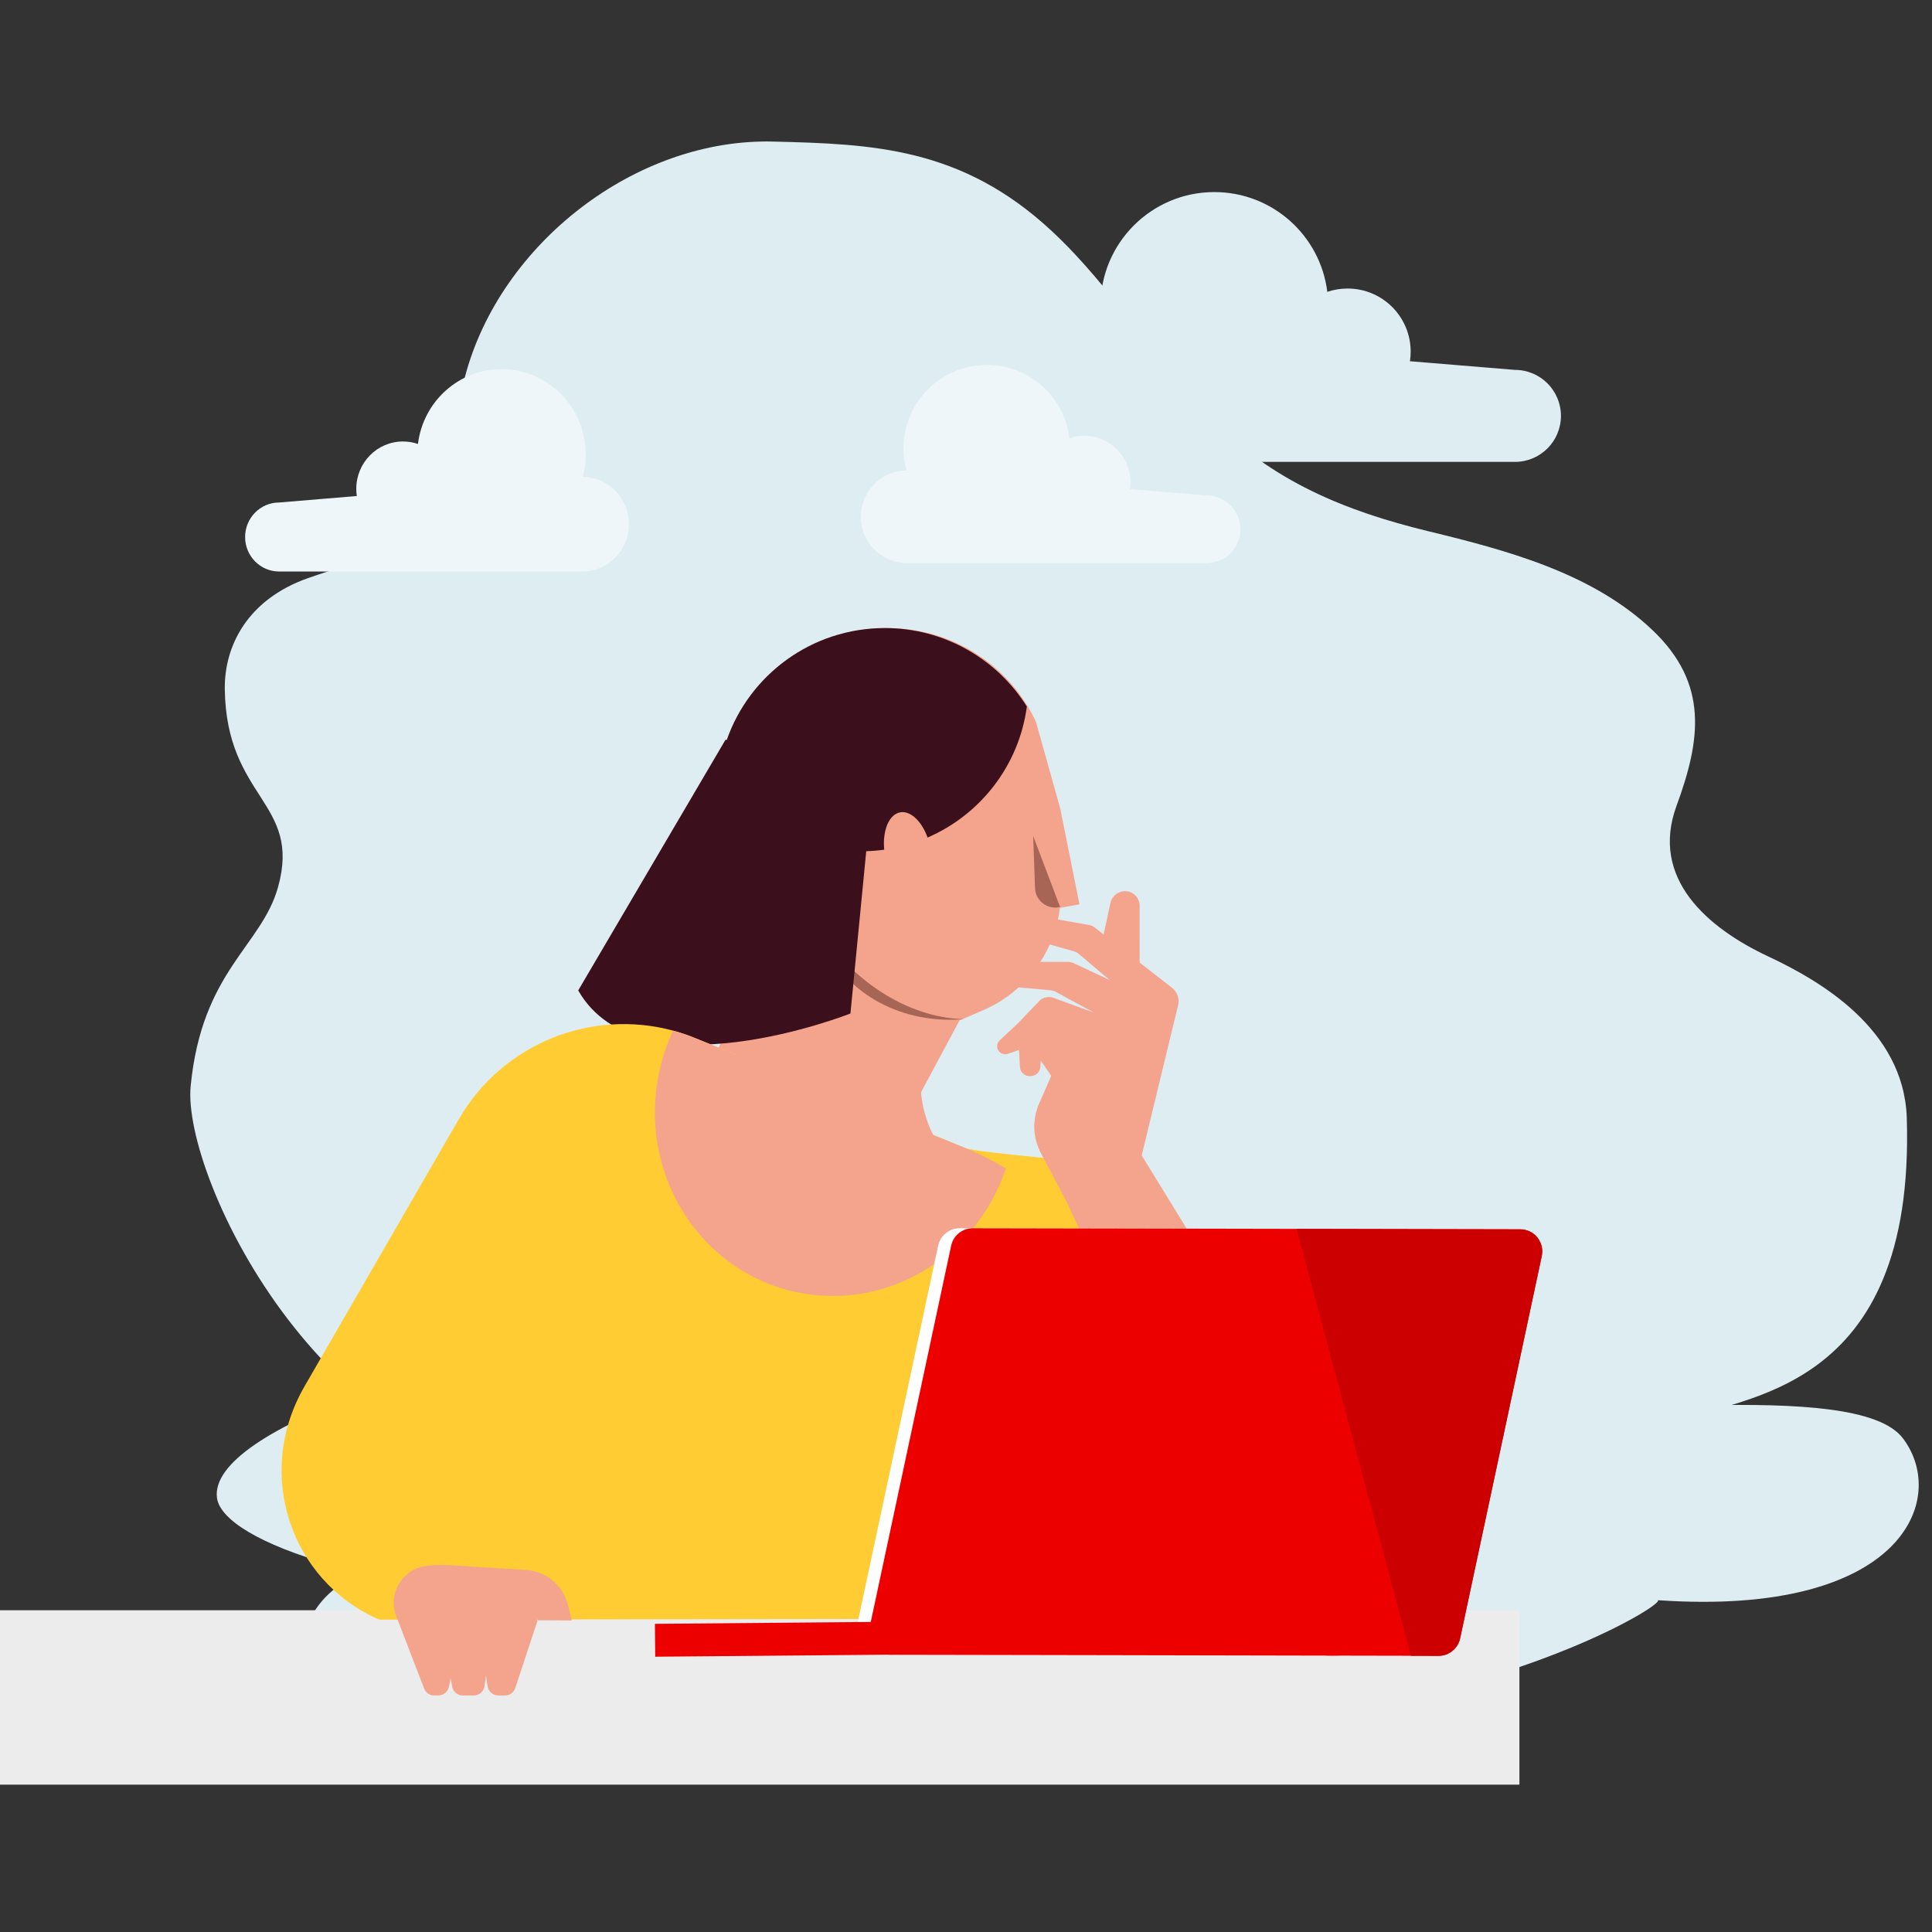
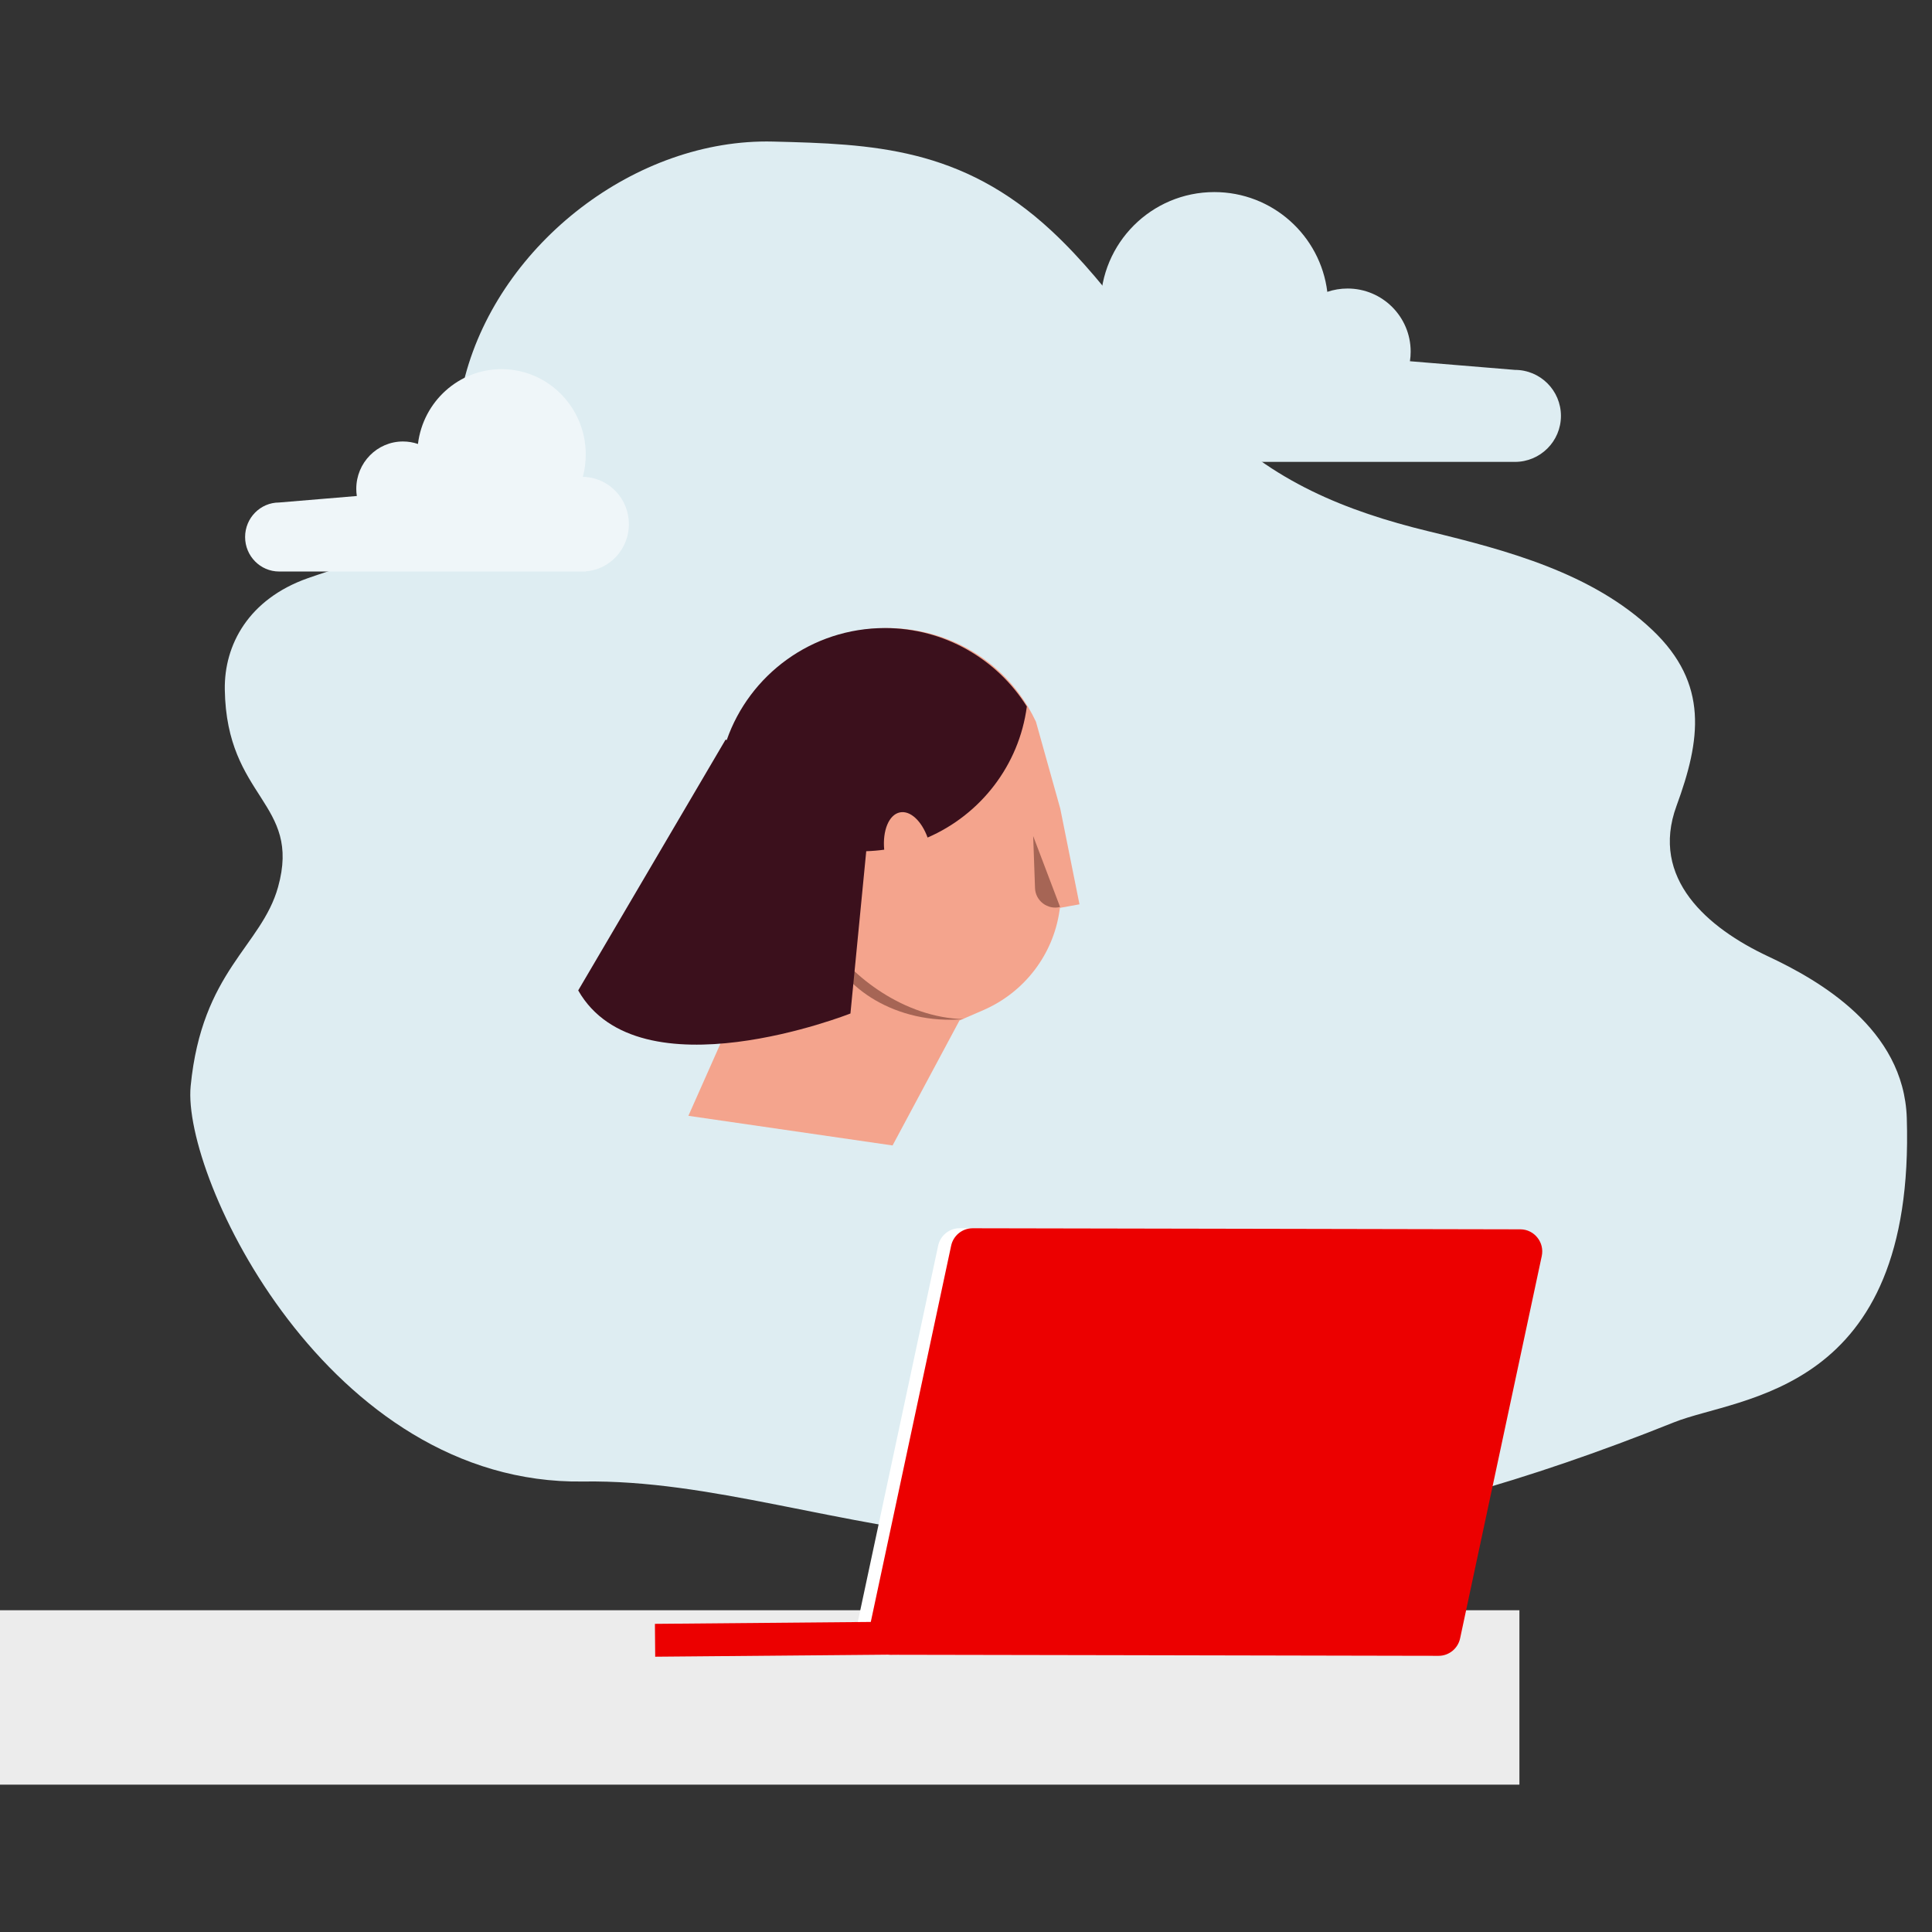
<svg xmlns="http://www.w3.org/2000/svg" width="396px" height="396px" viewBox="0 0 396 396" version="1.1">
  <rect x="0" y="0" width="396" height="396" fill="#333333" stroke="none" />
  <title>perfil-1</title>
  <g id="perfil-1" stroke="none" stroke-width="1" fill="none" fill-rule="evenodd">
    <g id="concepts/Products/Insurance/my-aegon-santander" transform="translate(-1, 29)">
      <path d="M373.905,152.824 C369.052,135.419 384.479,134.748 384.819,112.322 C384.957,103.15 379.931,93.808 367.837,89.523 C361.893,87.418 355.969,85.97 350.681,82.622 C338.629,74.991 338.846,60.472 335.558,48.095 C328.338,20.911 300.55,-0.686 272.422,0.017 C252.145,0.522 233.813,1.144 215.327,18.349 C202.677,30.122 194.457,44.607 182.713,56.744 C170.277,69.597 155.122,75.763 138.106,79.893 C122.012,83.798 104.506,88.444 92.188,100.155 C80.613,111.16 82.3,122.671 87.263,136.183 C92.737,151.084 80.869,161.221 68.494,167.024 C58.075,171.909 40.634,181.845 40.064,200.168 C38.299,256.92 74.359,257.147 87.804,262.541 C211.483,312.162 258.946,273.889 311.388,274.663 C363.666,275.434 393.634,212.234 391.817,193.622 C389.513,169.99 377.294,164.977 373.905,152.824" id="Fill-5" fill="#DEEDF2" transform="translate(215.948, 144.012) scale(-1, 1) translate(-215.948, -144.012) " />
      <g id="g.-illustration/Backgrounds/Shapes/Bubble-02" transform="translate(220.124, 280.036) scale(-1, 1) rotate(4) translate(-220.124, -280.036) translate(46.029, 234.099)" fill="#DEEDF2">
-         <path d="M128.297,15.779 C115,20.351 111.348,28.747 97.438,31.019 C69.503,35.582 11.284,30.41 2.612,43.656 C-5.937,56.715 5.236,80.209 55.01,73.265 C53.908,74.171 79.446,87.556 120.596,91.296 C136.878,92.776 164.189,91.301 174.664,88.067 C190.763,83.096 207.485,80.424 224.331,80.043 C284.247,78.687 331.23,71.885 331.781,61.603 C331.965,58.166 328.506,53.402 323.087,50.631 C319.71,48.905 324.668,47.45 325.819,47.035 C339.958,41.948 347.889,36.269 348.178,31.759 C349.084,17.608 296.897,3.582 235.856,0.314 C194.271,-1.911 150.492,8.145 128.297,15.779 Z" id="Primary-color" />
-       </g>
+         </g>
      <g id="Group-2" transform="translate(0, 99.731)">
        <g id="Group">
          <rect id="Desk" fill="#ECECEC" x="0" y="201.319" width="312.433" height="35.748" />
          <g id="Characters/Body-parts/Head/Children/Girl-A-01" transform="translate(119.515, 0)">
            <g id="Characters/Body-parts/Head/Children/Girl-A-00" transform="translate(22.585, 0)">
              <path d="M71.239,19.208 C69.319,15.115 66.537,11.277 62.714,8.011 C51.572,-1.503 35.137,-2.689 22.806,5.239 C6.309,15.848 2.558,37.933 14.148,53.289 C15.491,55.069 16.984,56.669 18.589,58.102 L0,99.977 L41.848,106.052 L55.565,80.435 L60.486,78.297 C68.864,74.657 74.756,66.964 76.065,57.957 L76.153,57.354 L80.159,56.626 L76.222,37.012 L71.239,19.208 Z" id="Base-color" fill="#F4A48D" />
              <path d="M56.561,80.164 C56.564,80.414 56.566,80.667 56.567,80.924 C56.568,81.408 56.568,81.902 56.568,81.731 C56.568,81.459 56.568,81.189 56.567,80.924 C56.566,80.6 56.565,80.28 56.564,80.164 L56.561,80.164 Z M28.775,64.228 C28.718,64.386 28.662,64.646 28.595,65.137 C31.231,73.582 42.531,81.377 56.468,80.162 C44.164,79.87 33.372,71.291 28.775,64.228 Z M76.187,57.177 L70.668,42.628 L71.047,53.293 C71.14,55.924 73.628,57.805 76.187,57.177 Z" id="Shadow" fill="#A66555" />
            </g>
            <g id="Characters/Body-parts/Hair/Children/Girl-01" transform="translate(0, 0)" fill="#3B101C">
              <path d="M30.444,22.95 C35.101,9.593 47.85,0 62.85,0 C75.125,0 85.895,6.425 91.955,16.082 C90.365,28.158 82.441,38.251 71.612,42.94 C70.392,39.568 68.092,37.362 65.958,37.78 C63.679,38.226 62.354,41.515 62.719,45.429 C61.511,45.597 60.282,45.701 59.037,45.74 L55.799,79.003 C55.799,79.003 12.466,96.143 0,74.275 L30.2,22.879 L30.444,22.95 Z" id="Hair-color" />
            </g>
          </g>
          <g id="Body/Man/Jacket-02" transform="translate(58.71, 53.933)">
-             <path d="M27.015,149.077 L0,149.04 L14.804,120.651 L18.612,97.467 C21.41,80.431 31.535,65.655 46.036,56.832 C48.685,55.23 73.108,53.81 76.032,52.619 L131.313,30.125 C132.825,29.508 134.337,29.003 135.866,28.583 C152.732,24.032 170.871,31.285 179.804,46.755 L211.416,101.49 C221.847,119.555 214.096,141.201 196.598,149.098 L195.899,149.31 L45.422,149.103 L52.675,119.772 L26.929,149.077 L27.015,149.077 Z" id="Blouse" fill="#FFCC33" transform="translate(108.063, 88.275) scale(-1, 1) translate(-108.063, -88.275) " />
-             <path d="M33.902,138.127 L34.497,138.156 L50.073,139.121 C54.144,139.373 57.582,142.187 58.65,146.109 L58.713,146.356 L59.476,149.477 L52.49,149.442 L47.898,163.338 C47.621,164.198 46.849,164.785 45.958,164.848 L45.8,164.853 L44.428,164.853 C43.382,164.853 42.491,164.134 42.268,163.127 L42.24,162.981 L41.901,160.758 L41.586,162.959 C41.443,164.003 40.578,164.783 39.54,164.849 L39.397,164.853 L37.146,164.853 C36.136,164.853 35.269,164.17 35.01,163.209 L34.975,163.062 L34.651,161.339 L34.29,163.099 C34.088,164.069 33.259,164.782 32.273,164.848 L32.124,164.853 L31.289,164.853 C30.427,164.853 29.657,164.354 29.295,163.588 L29.232,163.441 L23.497,148.579 C21.701,143.933 24.801,138.855 29.765,138.286 C31.126,138.132 32.512,138.075 33.902,138.127 Z M170.192,1.603 C170.802,0.485 172.065,-0.169 173.383,0.038 C174.817,0.264 175.882,1.513 175.882,2.97 L175.882,2.97 L175.878,14.249 C175.88,14.308 175.883,14.361 175.883,14.407 C175.883,14.421 175.883,14.434 175.882,14.447 C175.881,14.467 175.88,14.485 175.878,14.502 L175.878,14.502 L175.878,14.625 L178.422,16.609 L182.537,19.816 C183.615,20.66 184.098,22.067 183.76,23.393 L183.76,23.393 L176.306,54.164 L176.306,54.165 L214.593,116.465 C217.454,119.407 220.064,123.259 222.054,127.752 C227.581,140.219 226.237,152.911 219.058,156.087 C211.88,159.266 201.583,151.725 196.06,139.258 C195.569,138.149 195.132,137.038 194.749,135.933 L194.749,135.933 L160.811,63.44 L155.663,53.744 C153.98,50.587 153.836,46.844 155.262,43.569 L155.262,43.569 L157.761,37.854 L155.609,34.71 L155.528,36.032 C155.46,36.997 154.716,37.773 153.759,37.885 L153.759,37.885 L153.588,37.908 C152.437,38.048 151.408,37.173 151.345,36.022 L151.345,36.022 L151.165,32.541 L148.841,33.335 C148.106,33.587 147.289,33.28 146.896,32.608 C146.59,32.099 146.603,31.48 146.869,30.989 C146.955,30.836 147.059,30.691 147.19,30.57 L147.19,30.57 L150.826,27.195 L155.293,22.527 C156.042,21.743 157.184,21.48 158.199,21.851 L158.199,21.851 L166.596,24.927 L158.528,20.552 C158.213,20.412 157.883,20.331 157.54,20.299 L157.54,20.299 L145.299,19.203 C143.842,19.077 142.845,17.652 143.242,16.226 C143.535,15.184 144.555,14.508 145.629,14.508 L145.629,14.508 L161.087,14.49 C161.547,14.49 162.003,14.588 162.422,14.782 L162.422,14.782 L169.741,18.207 L163.429,12.884 C163.113,12.608 162.738,12.414 162.341,12.302 L162.341,12.302 L149.378,8.649 C148.11,8.297 147.42,6.935 147.871,5.708 C148.25,4.68 149.301,4.075 150.375,4.26 L150.375,4.26 L162.346,6.366 L165.423,6.912 C165.897,6.993 166.343,7.187 166.722,7.485 L166.722,7.485 L168.5,8.87 L168.5,8.868 L169.168,5.792 L169.169,5.793 L169.89,2.433 C169.953,2.136 170.053,1.856 170.192,1.603 Z M52.568,149.206 L52.239,149.441 L52.49,149.442 L52.568,149.206 Z M80.257,28.583 C81.564,28.939 82.871,29.364 84.164,29.867 L84.809,30.126 L93.47,33.649 C93.543,33.324 93.511,33.07 93.495,32.982 L93.488,32.948 L131.077,35.816 C130.565,41.505 131.645,46.057 133.403,49.639 L133.564,49.962 L140.095,52.62 C143.024,53.815 145.821,55.231 148.47,56.832 C142.347,75.104 123.798,86.254 105.213,82.118 C85.306,77.684 72.884,57.373 77.477,36.747 C78.118,33.874 79.061,31.141 80.257,28.583 Z" id="Skin-tone" fill="#F4A48D" />
-           </g>
+             </g>
        </g>
        <g id="Objects/Devices/Laptop-02" transform="translate(225.999, 168.427) scale(-1, 1) translate(-225.999, -168.427) translate(134.885, 123.016)">
          <g id="Group-5" transform="translate(0, 0)">
            <path d="M136.156,87.424 L23.921,87.64 C21.789,87.644 19.944,86.152 19.497,84.061 L2.763,5.69 C2.162,2.877 4.299,0.221 7.169,0.217 L119.398,0 C121.53,-0.004 123.375,1.488 123.822,3.58 L140.562,81.949 C141.163,84.762 139.027,87.418 136.156,87.424 Z" id="Screen" fill="#FFFFFF" />
            <path d="M121.16,3.589 L137.899,81.96 C138.499,84.769 136.364,87.421 133.495,87.432 L86.498,87.518 L26.906,87.639 L21.262,87.648 C19.13,87.653 17.28,86.158 16.836,84.063 L0.1,5.701 C-0.187,4.328 0.164,2.992 0.942,1.991 C1.755,0.927 3.033,0.225 4.511,0.225 L50.362,0.131 L116.732,0.005 C118.865,0.001 120.716,1.494 121.16,3.589 Z" id="Cover" fill="#EC0000" />
-             <path d="M50.362,0.131 L26.907,87.639 L21.263,87.649 C19.131,87.651 17.279,86.158 16.836,84.063 L0.099,5.7 C-0.188,4.328 0.165,2.992 0.942,1.991 C1.756,0.928 3.035,0.225 4.511,0.225 L50.362,0.131 Z" id="Shadow" fill="#CC0000" />
            <path d="M181.999,82.597 L181.588,89.321 L124.389,85.815 L124.801,79.091 C143.867,80.259 162.934,81.428 181.999,82.597 Z" id="Keyboard" fill="#EC0000" transform="translate(153.194, 84.206) rotate(-3) translate(-153.194, -84.206) " />
          </g>
        </g>
      </g>
      <path d="M262.505,30.819 C263.924,19.293 273.751,10.37 285.661,10.37 C298.546,10.37 308.992,20.815 308.992,33.7 C308.992,35.814 308.711,37.862 308.184,39.809 C308.382,39.812 308.578,39.819 308.774,39.831 L308.993,39.812 L308.993,39.845 C315.676,40.347 320.944,45.929 320.944,52.741 C320.944,59.552 315.676,65.134 308.993,65.636 L308.993,65.675 L224.046,65.675 L224.046,65.674 L224.046,65.674 C218.839,65.674 214.618,61.452 214.618,56.245 C214.618,51.037 218.839,46.816 224.046,46.816 L224.046,46.816 L224.046,46.816 L245.568,45.041 C245.47,44.399 245.419,43.74 245.419,43.07 C245.419,35.928 251.209,30.138 258.351,30.138 C259.804,30.138 261.201,30.377 262.505,30.819 Z" id="Primary-color-Copy-2" fill="#DEEDF2" transform="translate(267.781, 38.022) scale(-1, 1) translate(-267.781, -38.022) " />
-       <path d="M212.486,60.817 C213.525,52.353 220.715,45.8 229.43,45.8 C238.858,45.8 246.501,53.47 246.501,62.933 C246.501,64.485 246.296,65.989 245.91,67.419 C246.055,67.421 246.199,67.427 246.341,67.435 L246.502,67.422 L246.502,67.446 C251.392,67.814 255.246,71.914 255.246,76.916 C255.246,81.918 251.392,86.017 246.502,86.386 L246.502,86.414 L184.346,86.414 L184.346,86.413 L184.346,86.413 C180.536,86.413 177.447,83.313 177.447,79.489 C177.447,75.665 180.536,72.565 184.346,72.565 L184.346,72.565 L184.346,72.565 L200.093,71.262 C200.022,70.79 199.984,70.306 199.984,69.814 C199.984,64.569 204.221,60.317 209.447,60.317 C210.51,60.317 211.532,60.493 212.486,60.817 Z" id="Primary-color-Copy-2" fill="#EFF6F9" transform="translate(216.347, 66.107) scale(-1, 1) translate(-216.347, -66.107) " />
      <path d="M86.667,62.001 C87.718,53.356 94.988,46.664 103.799,46.664 C113.332,46.664 121.061,54.498 121.061,64.162 C121.061,65.747 120.853,67.283 120.463,68.744 C120.609,68.746 120.754,68.751 120.899,68.759 L121.061,68.746 L121.061,68.77 C126.006,69.147 129.903,73.333 129.903,78.442 C129.903,83.551 126.006,87.737 121.061,88.114 L121.061,88.143 L58.215,88.143 L58.215,88.142 L58.214,88.142 C54.362,88.142 51.239,84.975 51.239,81.07 C51.239,77.164 54.362,73.998 58.214,73.998 L58.215,73.998 L58.215,73.998 L74.137,72.667 C74.064,72.185 74.027,71.692 74.027,71.189 C74.027,65.832 78.31,61.49 83.595,61.49 C84.669,61.49 85.703,61.669 86.667,62.001 Z" id="Primary-color" fill="#EFF6F9" />
    </g>
  </g>
</svg>